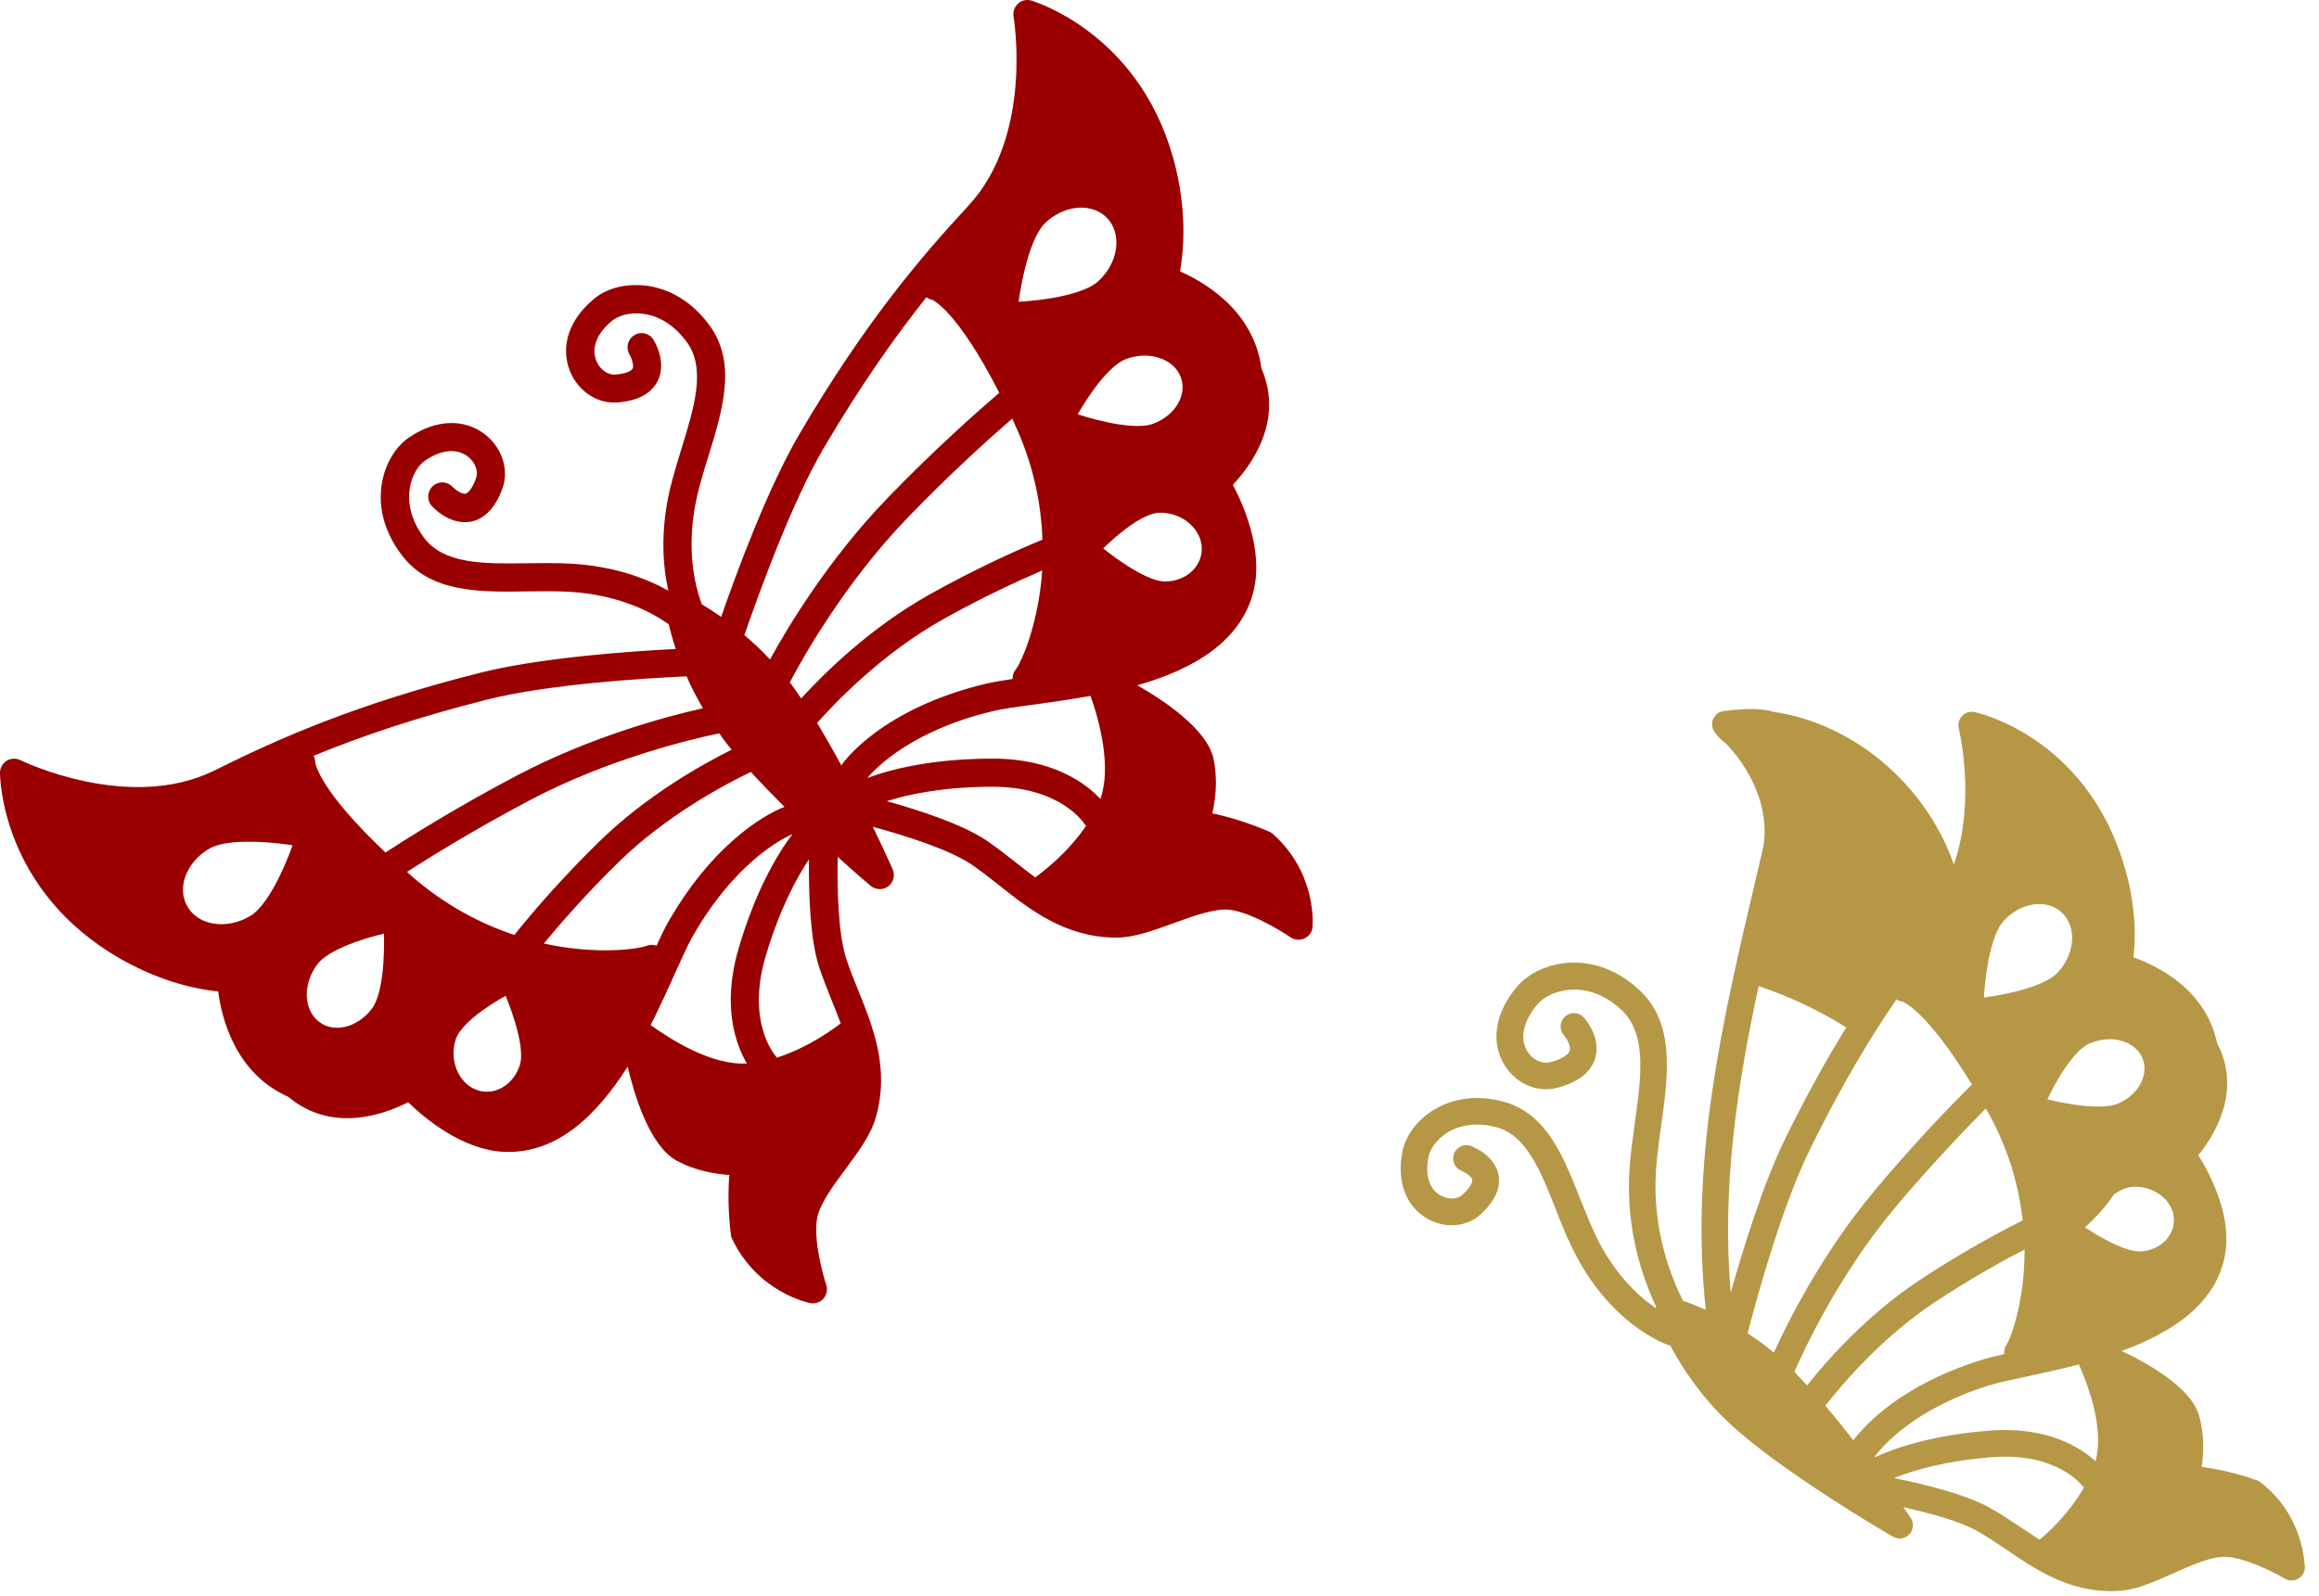
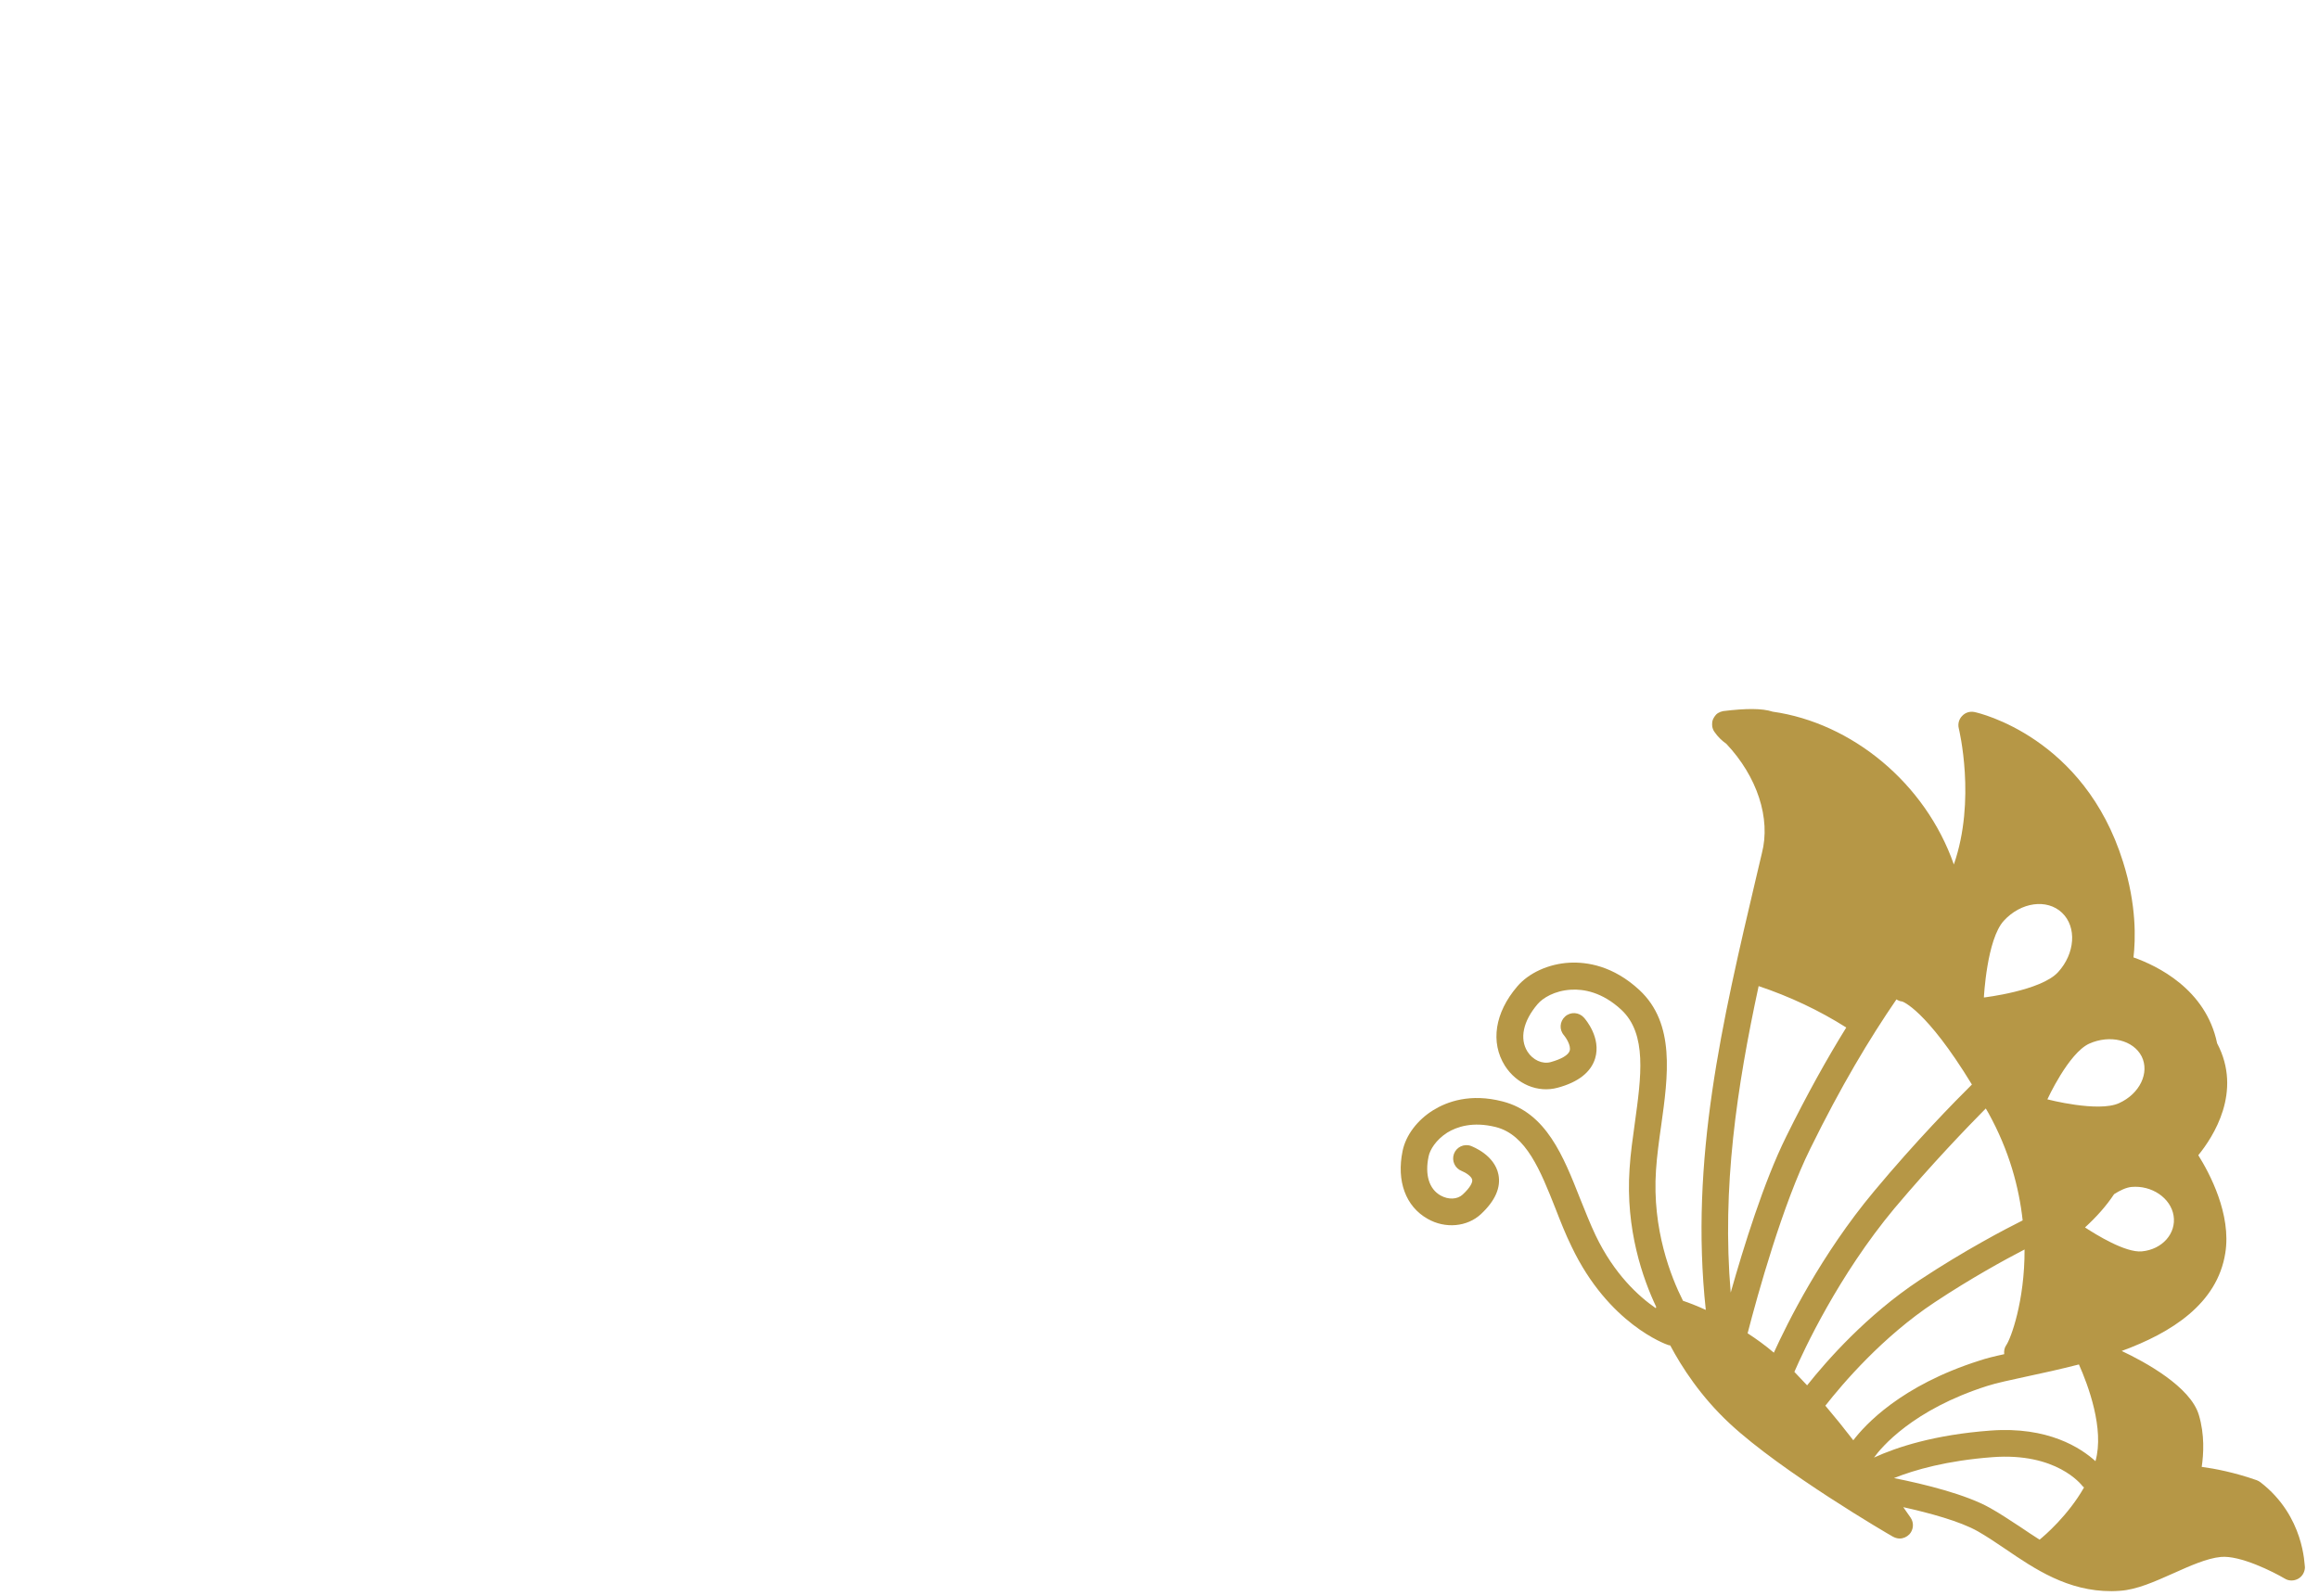
<svg xmlns="http://www.w3.org/2000/svg" width="122" height="84" viewBox="0 0 122 84" fill="none">
  <g id="Frame" clip-path="url(#clip0_4532_3732)">
-     <path id="Vector" d="M61.88 8.94C60.23 1.87 54.5 0.11 54.26 0.03C54.01 -0.04 53.75 0.01 53.56 0.19C53.37 0.36 53.28 0.62 53.32 0.87C53.33 0.93 54.38 7.11 50.96 10.81C48.36 13.62 45.48 17.02 42.08 22.8C40.4 25.66 38.77 30.07 37.94 32.46C37.55 32.19 37.21 31.97 36.92 31.8C36.54 30.77 36.06 28.77 36.68 26.08C36.84 25.39 37.06 24.67 37.28 23.97C38.02 21.56 38.79 19.07 37.29 17.07C36.17 15.58 34.87 15.14 33.98 15.03C32.95 14.91 31.94 15.15 31.26 15.72C29.94 16.8 29.47 18.22 29.98 19.52C30.4 20.57 31.41 21.25 32.45 21.18C33.53 21.1 34.24 20.73 34.59 20.07C35.09 19.09 34.46 18 34.38 17.88C34.17 17.53 33.71 17.42 33.37 17.64C33.02 17.85 32.91 18.31 33.12 18.66C33.24 18.86 33.36 19.24 33.28 19.4C33.22 19.52 32.94 19.67 32.36 19.71C31.96 19.74 31.55 19.43 31.37 18.98C31.1 18.3 31.4 17.53 32.21 16.87C32.5 16.64 33.07 16.42 33.81 16.51C34.42 16.58 35.31 16.9 36.11 17.97C37.16 19.37 36.53 21.4 35.87 23.55C35.65 24.27 35.42 25.02 35.24 25.76C34.73 27.98 34.87 29.78 35.16 31.08C33.99 30.43 32.3 29.79 30.03 29.66C29.27 29.62 28.49 29.63 27.73 29.64C25.48 29.67 23.36 29.7 22.31 28.3C21.51 27.23 21.46 26.28 21.56 25.68C21.68 24.94 22.06 24.44 22.36 24.24C23.22 23.65 24.04 23.58 24.62 24.03C25.01 24.33 25.18 24.81 25.04 25.18C24.84 25.73 24.62 25.95 24.49 25.98C24.31 26.02 23.98 25.79 23.82 25.63C23.55 25.33 23.09 25.29 22.77 25.58C22.47 25.85 22.44 26.32 22.72 26.63C22.82 26.74 23.68 27.65 24.77 27.45C25.5 27.31 26.06 26.72 26.43 25.71C26.79 24.73 26.42 23.57 25.53 22.87C24.43 22.01 22.93 22.06 21.52 23.02C20.79 23.52 20.26 24.42 20.09 25.44C19.94 26.33 20 27.7 21.12 29.19C22.62 31.2 25.23 31.16 27.75 31.12C28.48 31.11 29.23 31.1 29.94 31.14C32.52 31.29 34.25 32.19 35.18 32.85C35.26 33.19 35.38 33.63 35.55 34.15C32.99 34.28 28.43 34.61 25.27 35.4C18.77 37.04 14.7 38.84 11.27 40.55C6.76 42.77 1.13 40.03 1.07 40C0.84 39.89 0.57 39.9 0.35 40.03C0.13 40.17 0 40.41 0 40.67C0 40.92 0.08 46.91 6.4 50.49C8.6 51.73 10.5 52.08 11.48 52.17C11.65 53.52 12.35 56.47 15.17 57.72C17.51 59.68 20.31 58.6 21.47 58C22.31 58.82 24.3 60.5 26.48 60.61C27.87 60.68 29.09 60.21 30.16 59.41C31.27 58.58 32.21 57.4 33.02 56.13C33.35 57.53 34.15 60.28 35.59 61.07C36.59 61.62 37.65 61.78 38.37 61.83C38.31 62.55 38.29 63.66 38.45 64.97C38.46 65.05 38.48 65.13 38.52 65.2C39.86 68 42.51 68.55 42.62 68.57C42.83 68.61 43.04 68.56 43.21 68.44C43.25 68.41 43.29 68.38 43.32 68.34C43.49 68.14 43.55 67.87 43.47 67.62C43.24 66.93 42.72 64.91 43.04 63.89C43.27 63.15 43.89 62.32 44.49 61.51C45.17 60.59 45.81 59.72 46.07 58.82C46.82 56.24 45.93 54.04 45.14 52.09C44.9 51.49 44.67 50.93 44.5 50.39C44.09 49.06 44.04 46.74 44.07 45.09C45.03 45.96 45.72 46.55 45.8 46.61C46.06 46.83 46.45 46.85 46.73 46.64C47.01 46.43 47.1 46.06 46.96 45.74C46.92 45.64 46.52 44.75 45.92 43.51C47.52 43.94 49.87 44.67 51.08 45.47C51.55 45.79 52.03 46.16 52.53 46.56C54.17 47.86 56.03 49.33 58.72 49.34C59.65 49.34 60.67 48.97 61.74 48.58C62.68 48.24 63.66 47.88 64.43 47.86C65.5 47.84 67.29 48.91 67.89 49.32C68.11 49.47 68.39 49.49 68.63 49.38C68.68 49.36 68.72 49.33 68.76 49.3C68.93 49.18 69.04 48.98 69.05 48.77C69.06 48.66 69.28 45.95 66.97 43.89C66.91 43.84 66.84 43.79 66.77 43.76C65.56 43.24 64.49 42.95 63.78 42.8C63.94 42.09 64.08 41.03 63.84 39.92C63.49 38.32 61.08 36.77 59.83 36.06C61.28 35.65 62.68 35.07 63.78 34.24C64.84 33.44 65.64 32.41 65.96 31.05C66.46 28.92 65.41 26.55 64.86 25.51C65.76 24.56 67.58 22.18 66.36 19.38C65.96 16.33 63.33 14.83 62.08 14.28C62.25 13.32 62.45 11.4 61.88 8.94ZM61.32 30.6C60.18 30.62 58.04 28.86 58.04 28.86C58.04 28.86 59.86 27.01 61 26.98C62.14 26.96 63.13 27.75 63.22 28.75C63.3 29.75 62.45 30.58 61.32 30.6ZM25.04 57.34C24.11 56.97 23.63 55.8 23.97 54.71C24.31 53.63 26.6 52.4 26.6 52.4C26.6 52.4 27.69 54.95 27.35 56.04C27.01 57.12 25.97 57.71 25.04 57.34ZM9.88 47.74C9.28 46.76 9.78 45.39 10.99 44.67C12.2 43.95 15.39 44.48 15.39 44.48C15.39 44.48 14.36 47.5 13.15 48.21C11.94 48.92 10.48 48.72 9.88 47.74ZM16.69 50.75C17.45 49.74 20.2 49.13 20.2 49.13C20.2 49.13 20.32 52.06 19.57 53.07C18.81 54.08 17.56 54.39 16.76 53.75C15.96 53.11 15.93 51.77 16.69 50.75ZM34.54 49.76C34.38 49.71 34.2 49.7 34.02 49.77C33.63 49.93 31.44 50.27 28.61 49.65C29.42 48.67 30.81 47.06 32.53 45.38C35.05 42.91 38.13 41.28 39.5 40.62C40.06 41.23 40.67 41.86 41.27 42.46C40.71 42.67 37.76 43.99 35.17 48.49C34.98 48.82 34.77 49.26 34.54 49.76ZM42.99 38.04C43.93 36.98 46.42 34.37 49.63 32.58C51.73 31.4 53.67 30.52 54.83 30.02C54.63 32.9 53.7 34.91 53.43 35.24C53.31 35.38 53.27 35.56 53.27 35.73C52.73 35.81 52.24 35.89 51.86 35.98C46.38 37.29 44.38 40.1 44.3 40.22C44.28 40.24 44.28 40.27 44.27 40.29C43.86 39.53 43.42 38.77 42.99 38.04ZM56.7 21.8C56.7 21.8 58.06 19.33 59.25 18.89C60.44 18.45 61.71 18.86 62.1 19.8C62.49 20.74 61.85 21.86 60.66 22.3C59.47 22.74 56.7 21.8 56.7 21.8ZM57.8 14.78C56.77 15.74 53.59 15.88 53.59 15.88C53.59 15.88 53.99 12.67 55.01 11.71C56.04 10.75 57.49 10.66 58.27 11.5C59.04 12.35 58.83 13.82 57.8 14.78ZM53.38 22.31C54.39 24.49 54.78 26.56 54.84 28.4C53.81 28.82 51.49 29.83 48.89 31.29C45.75 33.05 43.31 35.48 42.15 36.75C41.98 36.51 41.82 36.27 41.66 36.05C41.62 36 41.59 35.96 41.55 35.91C42.12 34.82 44.36 30.75 47.78 27.21C50.03 24.88 52.15 22.98 53.25 22.03C53.3 22.13 53.34 22.22 53.38 22.31ZM38.49 39.45C36.91 40.24 33.99 41.87 31.5 44.31C29.37 46.39 27.75 48.33 27.06 49.2C25.32 48.62 23.44 47.66 21.63 46.08C21.55 46.01 21.48 45.95 21.41 45.88C22.63 45.1 25.04 43.6 27.91 42.09C32.08 39.9 36.43 38.88 37.84 38.59C37.89 38.66 37.93 38.72 37.98 38.79C38.14 39.02 38.31 39.23 38.49 39.45ZM39.29 55.96C37.43 56.08 35.24 54.67 34.23 53.94C34.71 52.99 35.13 52.07 35.49 51.26C35.87 50.42 36.2 49.69 36.47 49.22C38.64 45.44 41.07 44.17 41.69 43.89C40.85 45.01 39.74 46.91 38.86 49.9C37.95 52.99 38.74 55.02 39.29 55.96ZM52.2 37.43C52.73 37.3 53.52 37.19 54.44 37.07C55.31 36.95 56.32 36.81 57.37 36.62C57.86 37.97 58.48 40.4 57.89 42.04C57.15 41.25 55.42 39.91 52.19 39.92C49.08 39.93 46.94 40.45 45.63 40.94C46.06 40.42 47.97 38.44 52.2 37.43ZM43.35 23.55C45.31 20.23 47.09 17.71 48.74 15.64C48.83 15.71 48.93 15.76 49.05 15.78C49.06 15.79 50.34 16.3 52.57 20.67C51.58 21.52 49.22 23.59 46.71 26.19C43.55 29.46 41.39 33.09 40.51 34.7C40.06 34.22 39.6 33.79 39.16 33.42C39.92 31.23 41.64 26.46 43.35 23.55ZM36.12 35.59C36.35 36.12 36.64 36.69 36.98 37.27C35.11 37.69 31.14 38.74 27.23 40.79C24.03 42.47 21.38 44.14 20.28 44.86C16.85 41.62 16.6 40.23 16.58 40.11C16.59 39.99 16.55 39.88 16.5 39.77C18.96 38.76 21.88 37.76 25.64 36.81C28.84 36.01 33.74 35.7 36.12 35.59ZM43.07 50.81C43.26 51.41 43.5 52 43.75 52.63C43.91 53.03 44.08 53.44 44.23 53.85C43.96 54.06 42.58 55.11 40.86 55.66C40.84 55.63 40.83 55.59 40.8 55.56C40.74 55.49 39.26 53.76 40.28 50.32C41 47.9 41.86 46.26 42.56 45.22C42.54 46.95 42.61 49.34 43.07 50.81ZM46.65 42.16C47.84 41.78 49.66 41.41 52.18 41.4C55.76 41.39 57.01 43.28 57.06 43.37C57.08 43.4 57.11 43.42 57.14 43.45C56.14 44.94 54.74 45.97 54.46 46.17C54.11 45.91 53.76 45.64 53.42 45.37C52.89 44.95 52.39 44.56 51.87 44.21C50.59 43.36 48.32 42.62 46.65 42.16Z" fill="#9A0000" />
    <path id="Vector_2" d="M118.92 78C118.86 77.95 118.79 77.92 118.72 77.89C117.55 77.48 116.51 77.28 115.83 77.19C115.93 76.51 115.99 75.5 115.68 74.46C115.24 72.97 112.85 71.67 111.62 71.09C114.25 70.13 116.65 68.6 117.07 65.94C117.4 63.9 116.24 61.73 115.65 60.79C116.43 59.83 117.99 57.45 116.64 54.9C116.05 52.04 113.46 50.81 112.24 50.38C112.35 49.45 112.41 47.63 111.69 45.35C109.64 38.79 104.12 37.52 103.88 37.47C103.64 37.42 103.4 37.49 103.23 37.67C103.06 37.84 102.99 38.09 103.05 38.33C103.06 38.38 103.97 42.1 102.79 45.49C101.29 41.2 97.42 38.04 93.26 37.45C92.71 37.27 91.87 37.27 90.65 37.42C90.55 37.44 90.45 37.48 90.37 37.53C90.31 37.57 90.26 37.62 90.22 37.68C90.18 37.73 90.15 37.79 90.12 37.85C90.1 37.9 90.09 37.94 90.08 37.99C90.07 38.07 90.07 38.16 90.08 38.24C90.09 38.29 90.11 38.35 90.13 38.4C90.15 38.44 90.17 38.48 90.2 38.52C90.38 38.78 90.59 38.98 90.82 39.14C92.44 40.86 93.17 43.06 92.69 44.9L92.4 46.13C90.6 53.77 88.89 61.04 89.74 68.93C89.26 68.71 88.84 68.55 88.54 68.45C87.91 67.2 86.91 64.69 87.12 61.58C87.17 60.82 87.28 60.02 87.39 59.25C87.76 56.6 88.14 53.86 86.25 52.1C84.87 50.82 83.49 50.61 82.56 50.66C81.47 50.72 80.42 51.2 79.82 51.91C78.64 53.29 78.4 54.85 79.17 56.08C79.79 57.05 80.9 57.52 81.94 57.24C83.03 56.95 83.7 56.42 83.92 55.69C84.24 54.62 83.43 53.66 83.33 53.55C83.07 53.26 82.63 53.23 82.34 53.49C82.05 53.75 82.02 54.19 82.28 54.48C82.38 54.6 82.66 55.02 82.58 55.29C82.51 55.52 82.15 55.73 81.58 55.89C81.14 56.01 80.64 55.78 80.36 55.34C79.93 54.66 80.13 53.73 80.89 52.84C81.16 52.52 81.78 52.13 82.65 52.08C83.3 52.04 84.29 52.2 85.3 53.14C86.66 54.41 86.34 56.67 86.01 59.07C85.9 59.87 85.78 60.69 85.73 61.5C85.51 64.7 86.43 67.29 87.13 68.77C87.12 68.79 87.12 68.82 87.11 68.84C86.21 68.22 84.92 67.05 83.94 65C83.65 64.39 83.39 63.72 83.13 63.08C82.25 60.85 81.35 58.55 79.05 57.96C77.35 57.52 76.13 57.97 75.4 58.42C74.56 58.94 73.96 59.74 73.79 60.56C73.46 62.15 73.95 63.49 75.11 64.14C76.04 64.67 77.19 64.56 77.91 63.89C78.66 63.19 78.97 62.49 78.83 61.8C78.62 60.78 77.5 60.35 77.38 60.3C77.02 60.17 76.62 60.36 76.49 60.72C76.36 61.08 76.54 61.48 76.9 61.62C77.1 61.7 77.42 61.9 77.45 62.08C77.48 62.21 77.36 62.48 76.95 62.86C76.67 63.12 76.2 63.14 75.79 62.91C75.18 62.57 74.95 61.81 75.16 60.84C75.23 60.51 75.53 59.99 76.14 59.6C76.63 59.3 77.47 59 78.7 59.31C80.3 59.72 81.04 61.6 81.83 63.59C82.09 64.26 82.36 64.95 82.68 65.6C84.62 69.67 87.64 70.74 87.77 70.78C87.8 70.79 87.84 70.79 87.87 70.8C88.47 71.93 89.47 73.49 91.01 74.92C93.73 77.45 99.34 80.73 99.58 80.86C99.69 80.92 99.81 80.96 99.94 80.96C100.13 80.96 100.31 80.88 100.45 80.74C100.67 80.5 100.7 80.14 100.52 79.87C100.49 79.83 100.35 79.63 100.13 79.31C101.52 79.62 103.11 80.05 104.05 80.58C104.52 80.85 105 81.17 105.5 81.51C107.04 82.56 108.78 83.74 111.09 83.73C111.24 83.73 111.39 83.72 111.54 83.71C112.42 83.65 113.35 83.23 114.34 82.79C115.21 82.4 116.1 82 116.83 81.93C117.85 81.83 119.61 82.72 120.2 83.07C120.41 83.2 120.68 83.2 120.9 83.08C121.12 82.96 121.25 82.73 121.26 82.48C121.23 82.36 121.24 79.79 118.92 78ZM97.5 75.79C97.03 75.18 96.53 74.56 96.03 73.97C96.94 72.81 99.03 70.35 101.78 68.53C103.68 67.27 105.45 66.3 106.51 65.75C106.52 68.49 105.78 70.45 105.55 70.78C105.45 70.92 105.42 71.09 105.44 71.26C104.93 71.37 104.48 71.48 104.13 71.6C100 72.91 98.11 74.99 97.5 75.79ZM112.68 65.85C111.82 65.93 110.27 64.97 109.69 64.59C110.29 64.04 110.81 63.46 111.22 62.84C111.53 62.64 111.85 62.49 112.13 62.46C113.2 62.36 114.2 63.04 114.35 63.97C114.5 64.91 113.75 65.75 112.68 65.85ZM112.67 55.59C113.1 56.45 112.57 57.56 111.48 58.05C110.39 58.55 107.71 57.85 107.71 57.85C107.71 57.85 108.82 55.42 109.91 54.92C111 54.43 112.23 54.73 112.67 55.59ZM108.27 51.16C107.37 52.14 104.37 52.49 104.37 52.49C104.37 52.49 104.52 49.43 105.42 48.45C106.32 47.47 107.69 47.28 108.48 48.03C109.27 48.78 109.17 50.18 108.27 51.16ZM104.47 58.33C104.52 58.41 104.56 58.49 104.61 58.57C105.71 60.56 106.22 62.49 106.41 64.22C105.47 64.69 103.35 65.8 100.99 67.36C98.21 69.2 96.11 71.59 95.07 72.9C94.84 72.65 94.62 72.42 94.4 72.19C94.89 71.06 96.72 67.12 99.66 63.59C101.64 61.24 103.51 59.3 104.47 58.33ZM99.77 52.59C99.86 52.65 99.96 52.69 100.07 52.7C100.08 52.7 101.32 53.1 103.74 57.07C102.86 57.94 100.78 60.06 98.59 62.69C95.81 66.02 94.03 69.62 93.32 71.18C92.86 70.79 92.39 70.45 91.94 70.16C92.47 68.11 93.79 63.36 95.24 60.44C96.85 57.16 98.35 54.66 99.77 52.59ZM104.55 72.93C105.04 72.77 105.78 72.62 106.64 72.43C107.45 72.26 108.39 72.05 109.37 71.8C109.85 72.88 110.72 75.19 110.24 76.89C109.48 76.2 107.75 75.05 104.71 75.28C101.77 75.5 99.79 76.15 98.59 76.7C98.96 76.18 100.62 74.18 104.55 72.93ZM92.52 51.89C94.16 52.44 95.71 53.17 97.13 54.07C96.12 55.7 95.07 57.58 93.97 59.81C92.79 62.19 91.73 65.62 91.05 68.02C90.58 62.5 91.37 57.23 92.52 51.89ZM104.71 79.36C103.44 78.64 101.25 78.1 99.64 77.78C100.74 77.34 102.43 76.86 104.81 76.68C108.19 76.42 109.49 78.12 109.56 78.2C109.58 78.23 109.61 78.25 109.64 78.27C108.8 79.75 107.55 80.82 107.3 81.02C106.95 80.8 106.61 80.57 106.27 80.34C105.73 79.99 105.23 79.65 104.71 79.36Z" fill="#B69746" />
  </g>
  <defs>
    <clipPath id="clip0_4532_3732">
      <rect width="121.23" height="83.73" fill="white" />
    </clipPath>
  </defs>
</svg>